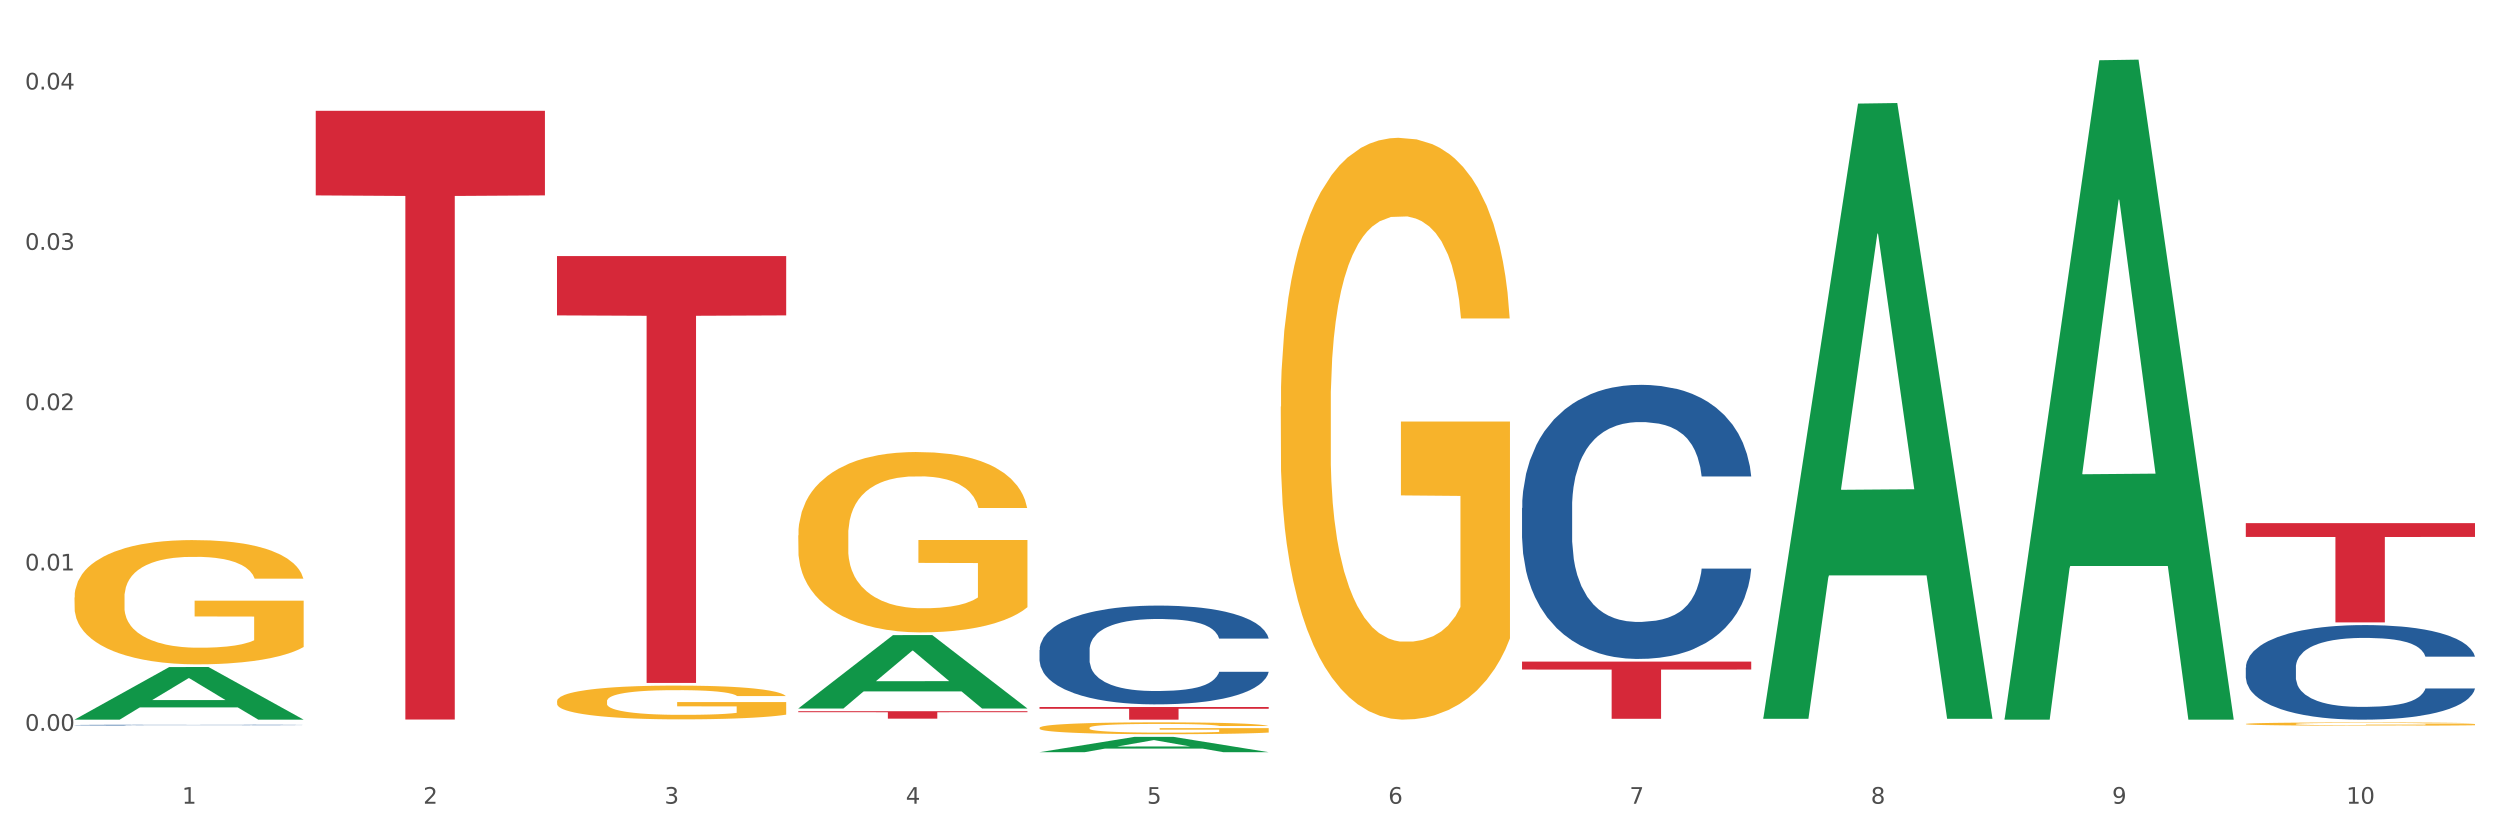
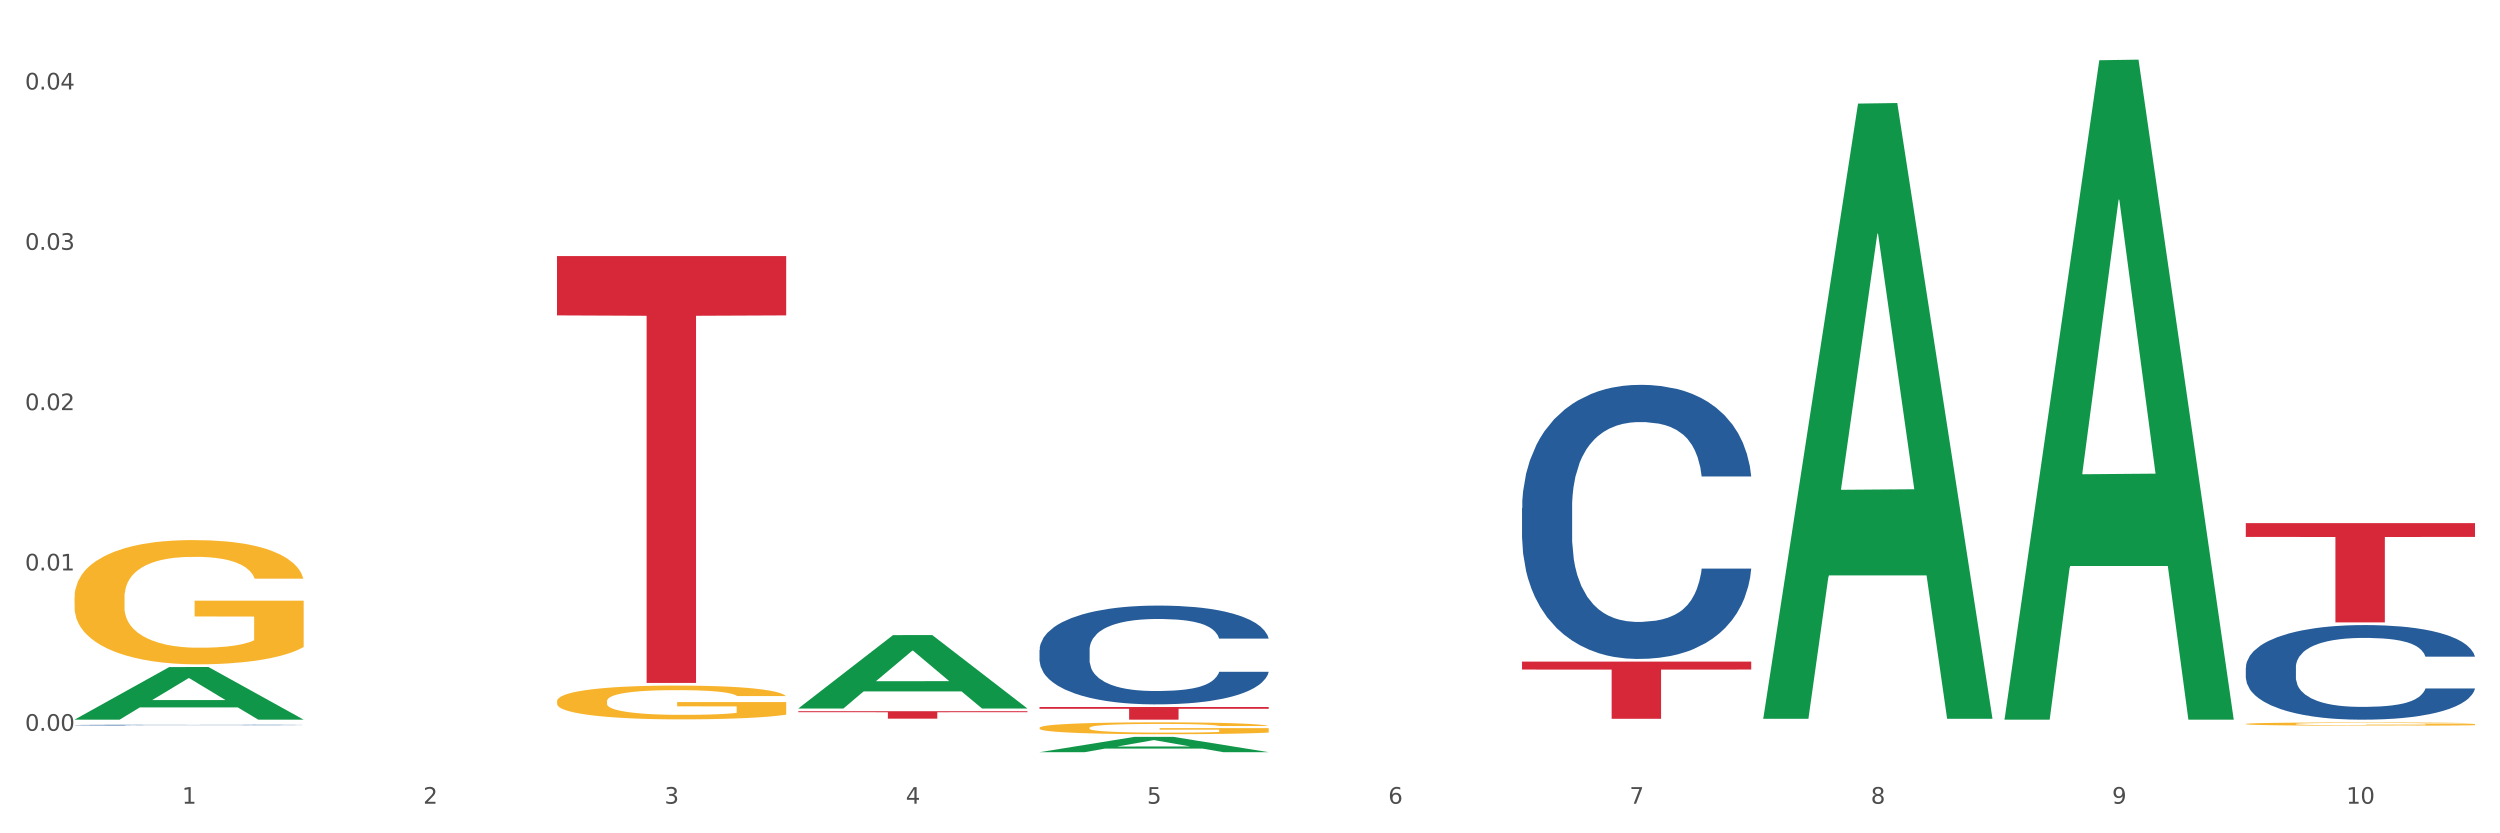
<svg xmlns="http://www.w3.org/2000/svg" xmlns:xlink="http://www.w3.org/1999/xlink" width="1080pt" height="360pt" viewBox="0 0 1080 360" version="1.1">
  <rect x="0" y="0" width="1080" height="360" fill="#333333" stroke="none" />
  <defs>
    <style type="text/css">*{stroke-linejoin: round; stroke-linecap: butt}</style>
  </defs>
  <g id="figure_1">
    <g id="patch_1">
      <path d="M 0 360  L 1080 360  L 1080 0  L 0 0  z " style="fill: #ffffff; stroke: #ffffff; stroke-linejoin: miter" />
    </g>
    <g id="axes_1">
      <g id="matplotlib.axis_1">
        <g id="xtick_1">
          <g id="text_1">
            <g style="fill: #4d4d4d" transform="translate(78.627 347.204) scale(0.096 -0.096)">
              <defs>
                <path id="DejaVuSans-31" d="M 794 531  L 1825 531  L 1825 4091  L 703 3866  L 703 4441  L 1819 4666  L 2450 4666  L 2450 531  L 3481 531  L 3481 0  L 794 0  L 794 531  z " transform="scale(0.016)" />
              </defs>
              <use xlink:href="#DejaVuSans-31" />
            </g>
          </g>
        </g>
        <g id="xtick_2">
          <g id="text_2">
            <g style="fill: #4d4d4d" transform="translate(182.851 347.204) scale(0.096 -0.096)">
              <defs>
                <path id="DejaVuSans-32" d="M 1228 531  L 3431 531  L 3431 0  L 469 0  L 469 531  Q 828 903 1448 1529  Q 2069 2156 2228 2338  Q 2531 2678 2651 2914  Q 2772 3150 2772 3378  Q 2772 3750 2511 3984  Q 2250 4219 1831 4219  Q 1534 4219 1204 4116  Q 875 4013 500 3803  L 500 4441  Q 881 4594 1212 4672  Q 1544 4750 1819 4750  Q 2544 4750 2975 4387  Q 3406 4025 3406 3419  Q 3406 3131 3298 2873  Q 3191 2616 2906 2266  Q 2828 2175 2409 1742  Q 1991 1309 1228 531  z " transform="scale(0.016)" />
              </defs>
              <use xlink:href="#DejaVuSans-32" />
            </g>
          </g>
        </g>
        <g id="xtick_3">
          <g id="text_3">
            <g style="fill: #4d4d4d" transform="translate(287.074 347.204) scale(0.096 -0.096)">
              <defs>
                <path id="DejaVuSans-33" d="M 2597 2516  Q 3050 2419 3304 2112  Q 3559 1806 3559 1356  Q 3559 666 3084 287  Q 2609 -91 1734 -91  Q 1441 -91 1130 -33  Q 819 25 488 141  L 488 750  Q 750 597 1062 519  Q 1375 441 1716 441  Q 2309 441 2620 675  Q 2931 909 2931 1356  Q 2931 1769 2642 2001  Q 2353 2234 1838 2234  L 1294 2234  L 1294 2753  L 1863 2753  Q 2328 2753 2575 2939  Q 2822 3125 2822 3475  Q 2822 3834 2567 4026  Q 2313 4219 1838 4219  Q 1578 4219 1281 4162  Q 984 4106 628 3988  L 628 4550  Q 988 4650 1302 4700  Q 1616 4750 1894 4750  Q 2613 4750 3031 4423  Q 3450 4097 3450 3541  Q 3450 3153 3228 2886  Q 3006 2619 2597 2516  z " transform="scale(0.016)" />
              </defs>
              <use xlink:href="#DejaVuSans-33" />
            </g>
          </g>
        </g>
        <g id="xtick_4">
          <g id="text_4">
            <g style="fill: #4d4d4d" transform="translate(391.298 347.204) scale(0.096 -0.096)">
              <defs>
                <path id="DejaVuSans-34" d="M 2419 4116  L 825 1625  L 2419 1625  L 2419 4116  z M 2253 4666  L 3047 4666  L 3047 1625  L 3713 1625  L 3713 1100  L 3047 1100  L 3047 0  L 2419 0  L 2419 1100  L 313 1100  L 313 1709  L 2253 4666  z " transform="scale(0.016)" />
              </defs>
              <use xlink:href="#DejaVuSans-34" />
            </g>
          </g>
        </g>
        <g id="xtick_5">
          <g id="text_5">
            <g style="fill: #4d4d4d" transform="translate(495.522 347.204) scale(0.096 -0.096)">
              <defs>
                <path id="DejaVuSans-35" d="M 691 4666  L 3169 4666  L 3169 4134  L 1269 4134  L 1269 2991  Q 1406 3038 1543 3061  Q 1681 3084 1819 3084  Q 2600 3084 3056 2656  Q 3513 2228 3513 1497  Q 3513 744 3044 326  Q 2575 -91 1722 -91  Q 1428 -91 1123 -41  Q 819 9 494 109  L 494 744  Q 775 591 1075 516  Q 1375 441 1709 441  Q 2250 441 2565 725  Q 2881 1009 2881 1497  Q 2881 1984 2565 2268  Q 2250 2553 1709 2553  Q 1456 2553 1204 2497  Q 953 2441 691 2322  L 691 4666  z " transform="scale(0.016)" />
              </defs>
              <use xlink:href="#DejaVuSans-35" />
            </g>
          </g>
        </g>
        <g id="xtick_6">
          <g id="text_6">
            <g style="fill: #4d4d4d" transform="translate(599.745 347.204) scale(0.096 -0.096)">
              <defs>
                <path id="DejaVuSans-36" d="M 2113 2584  Q 1688 2584 1439 2293  Q 1191 2003 1191 1497  Q 1191 994 1439 701  Q 1688 409 2113 409  Q 2538 409 2786 701  Q 3034 994 3034 1497  Q 3034 2003 2786 2293  Q 2538 2584 2113 2584  z M 3366 4563  L 3366 3988  Q 3128 4100 2886 4159  Q 2644 4219 2406 4219  Q 1781 4219 1451 3797  Q 1122 3375 1075 2522  Q 1259 2794 1537 2939  Q 1816 3084 2150 3084  Q 2853 3084 3261 2657  Q 3669 2231 3669 1497  Q 3669 778 3244 343  Q 2819 -91 2113 -91  Q 1303 -91 875 529  Q 447 1150 447 2328  Q 447 3434 972 4092  Q 1497 4750 2381 4750  Q 2619 4750 2861 4703  Q 3103 4656 3366 4563  z " transform="scale(0.016)" />
              </defs>
              <use xlink:href="#DejaVuSans-36" />
            </g>
          </g>
        </g>
        <g id="xtick_7">
          <g id="text_7">
            <g style="fill: #4d4d4d" transform="translate(703.969 347.204) scale(0.096 -0.096)">
              <defs>
                <path id="DejaVuSans-37" d="M 525 4666  L 3525 4666  L 3525 4397  L 1831 0  L 1172 0  L 2766 4134  L 525 4134  L 525 4666  z " transform="scale(0.016)" />
              </defs>
              <use xlink:href="#DejaVuSans-37" />
            </g>
          </g>
        </g>
        <g id="xtick_8">
          <g id="text_8">
            <g style="fill: #4d4d4d" transform="translate(808.193 347.204) scale(0.096 -0.096)">
              <defs>
                <path id="DejaVuSans-38" d="M 2034 2216  Q 1584 2216 1326 1975  Q 1069 1734 1069 1313  Q 1069 891 1326 650  Q 1584 409 2034 409  Q 2484 409 2743 651  Q 3003 894 3003 1313  Q 3003 1734 2745 1975  Q 2488 2216 2034 2216  z M 1403 2484  Q 997 2584 770 2862  Q 544 3141 544 3541  Q 544 4100 942 4425  Q 1341 4750 2034 4750  Q 2731 4750 3128 4425  Q 3525 4100 3525 3541  Q 3525 3141 3298 2862  Q 3072 2584 2669 2484  Q 3125 2378 3379 2068  Q 3634 1759 3634 1313  Q 3634 634 3220 271  Q 2806 -91 2034 -91  Q 1263 -91 848 271  Q 434 634 434 1313  Q 434 1759 690 2068  Q 947 2378 1403 2484  z M 1172 3481  Q 1172 3119 1398 2916  Q 1625 2713 2034 2713  Q 2441 2713 2670 2916  Q 2900 3119 2900 3481  Q 2900 3844 2670 4047  Q 2441 4250 2034 4250  Q 1625 4250 1398 4047  Q 1172 3844 1172 3481  z " transform="scale(0.016)" />
              </defs>
              <use xlink:href="#DejaVuSans-38" />
            </g>
          </g>
        </g>
        <g id="xtick_9">
          <g id="text_9">
            <g style="fill: #4d4d4d" transform="translate(912.416 347.204) scale(0.096 -0.096)">
              <defs>
                <path id="DejaVuSans-39" d="M 703 97  L 703 672  Q 941 559 1184 500  Q 1428 441 1663 441  Q 2288 441 2617 861  Q 2947 1281 2994 2138  Q 2813 1869 2534 1725  Q 2256 1581 1919 1581  Q 1219 1581 811 2004  Q 403 2428 403 3163  Q 403 3881 828 4315  Q 1253 4750 1959 4750  Q 2769 4750 3195 4129  Q 3622 3509 3622 2328  Q 3622 1225 3098 567  Q 2575 -91 1691 -91  Q 1453 -91 1209 -44  Q 966 3 703 97  z M 1959 2075  Q 2384 2075 2632 2365  Q 2881 2656 2881 3163  Q 2881 3666 2632 3958  Q 2384 4250 1959 4250  Q 1534 4250 1286 3958  Q 1038 3666 1038 3163  Q 1038 2656 1286 2365  Q 1534 2075 1959 2075  z " transform="scale(0.016)" />
              </defs>
              <use xlink:href="#DejaVuSans-39" />
            </g>
          </g>
        </g>
        <g id="xtick_10">
          <g id="text_10">
            <g style="fill: #4d4d4d" transform="translate(1013.586 347.204) scale(0.096 -0.096)">
              <defs>
                <path id="DejaVuSans-30" d="M 2034 4250  Q 1547 4250 1301 3770  Q 1056 3291 1056 2328  Q 1056 1369 1301 889  Q 1547 409 2034 409  Q 2525 409 2770 889  Q 3016 1369 3016 2328  Q 3016 3291 2770 3770  Q 2525 4250 2034 4250  z M 2034 4750  Q 2819 4750 3233 4129  Q 3647 3509 3647 2328  Q 3647 1150 3233 529  Q 2819 -91 2034 -91  Q 1250 -91 836 529  Q 422 1150 422 2328  Q 422 3509 836 4129  Q 1250 4750 2034 4750  z " transform="scale(0.016)" />
              </defs>
              <use xlink:href="#DejaVuSans-31" />
              <use xlink:href="#DejaVuSans-30" transform="translate(63.623 0)" />
            </g>
          </g>
        </g>
        <g id="xtick_11" />
        <g id="xtick_12" />
        <g id="xtick_13" />
        <g id="xtick_14" />
        <g id="xtick_15" />
        <g id="xtick_16" />
        <g id="xtick_17" />
        <g id="xtick_18" />
        <g id="xtick_19" />
      </g>
      <g id="matplotlib.axis_2">
        <g id="ytick_1">
          <g id="text_11">
            <g style="fill: #4d4d4d" transform="translate(10.8 315.695) scale(0.096 -0.096)">
              <defs>
                <path id="DejaVuSans-2e" d="M 684 794  L 1344 794  L 1344 0  L 684 0  L 684 794  z " transform="scale(0.016)" />
              </defs>
              <use xlink:href="#DejaVuSans-30" />
              <use xlink:href="#DejaVuSans-2e" transform="translate(63.623 0)" />
              <use xlink:href="#DejaVuSans-30" transform="translate(95.41 0)" />
              <use xlink:href="#DejaVuSans-30" transform="translate(159.033 0)" />
            </g>
          </g>
        </g>
        <g id="ytick_2">
          <g id="text_12">
            <g style="fill: #4d4d4d" transform="translate(10.8 246.437) scale(0.096 -0.096)">
              <use xlink:href="#DejaVuSans-30" />
              <use xlink:href="#DejaVuSans-2e" transform="translate(63.623 0)" />
              <use xlink:href="#DejaVuSans-30" transform="translate(95.41 0)" />
              <use xlink:href="#DejaVuSans-31" transform="translate(159.033 0)" />
            </g>
          </g>
        </g>
        <g id="ytick_3">
          <g id="text_13">
            <g style="fill: #4d4d4d" transform="translate(10.8 177.178) scale(0.096 -0.096)">
              <use xlink:href="#DejaVuSans-30" />
              <use xlink:href="#DejaVuSans-2e" transform="translate(63.623 0)" />
              <use xlink:href="#DejaVuSans-30" transform="translate(95.41 0)" />
              <use xlink:href="#DejaVuSans-32" transform="translate(159.033 0)" />
            </g>
          </g>
        </g>
        <g id="ytick_4">
          <g id="text_14">
            <g style="fill: #4d4d4d" transform="translate(10.8 107.92) scale(0.096 -0.096)">
              <use xlink:href="#DejaVuSans-30" />
              <use xlink:href="#DejaVuSans-2e" transform="translate(63.623 0)" />
              <use xlink:href="#DejaVuSans-30" transform="translate(95.41 0)" />
              <use xlink:href="#DejaVuSans-33" transform="translate(159.033 0)" />
            </g>
          </g>
        </g>
        <g id="ytick_5">
          <g id="text_15">
            <g style="fill: #4d4d4d" transform="translate(10.8 38.662) scale(0.096 -0.096)">
              <use xlink:href="#DejaVuSans-30" />
              <use xlink:href="#DejaVuSans-2e" transform="translate(63.623 0)" />
              <use xlink:href="#DejaVuSans-30" transform="translate(95.41 0)" />
              <use xlink:href="#DejaVuSans-34" transform="translate(159.033 0)" />
            </g>
          </g>
        </g>
        <g id="ytick_6" />
        <g id="ytick_7" />
        <g id="ytick_8" />
        <g id="ytick_9" />
      </g>
      <g id="PolyCollection_1">
        <path d="M 32.175 310.86  L 32.277 310.839  L 73.107 288.167  L 90.051 288.145  L 131.187 310.903  L 111.589 310.903  L 102.709 305.603  L 60.552 305.603  L 60.246 305.689  L 51.671 310.903  L 32.175 310.903  L 32.175 310.86  L 65.86 302.441  L 97.401 302.419  L 81.783 292.996  L 81.579 292.953  L 81.375 293.017  L 65.758 302.419  L 65.86 302.441  L 32.175 310.86  z " clip-path="url(#p5b2701582e)" style="fill: #109648" />
-         <path d="M 344.846 231.281  L 344.963 231.21  L 344.963 228.648  L 345.197 226.442  L 346.366 221.105  L 348.119 216.693  L 349.405 214.344  L 350.691 212.423  L 352.21 210.502  L 354.081 208.509  L 357.471 205.591  L 359.575 204.097  L 362.147 202.531  L 366.823 200.254  L 370.213 198.973  L 373.72 197.906  L 379.448 196.625  L 383.188 196.056  L 387.163 195.629  L 391.956 195.344  L 395.579 195.273  L 403.529 195.486  L 410.309 196.127  L 413.582 196.625  L 417.79 197.479  L 420.011 198.048  L 423.635 199.187  L 427.376 200.681  L 429.947 201.962  L 433.805 204.382  L 436.728 206.801  L 439.416 209.79  L 440.819 211.854  L 441.871 213.775  L 442.806 215.981  L 443.741 219.468  L 422.7 219.468  L 421.882 216.977  L 420.596 214.629  L 418.725 212.352  L 417.089 210.929  L 414.283 209.15  L 411.711 208.011  L 409.023 207.157  L 405.75 206.445  L 403.178 206.09  L 399.554 205.805  L 392.423 205.876  L 387.63 206.445  L 384.357 207.157  L 382.253 207.797  L 380.383 208.509  L 378.279 209.505  L 375.824 211  L 374.07 212.352  L 372.317 214.06  L 370.914 215.768  L 369.628 217.76  L 368.576 219.895  L 367.758 222.101  L 367.056 224.805  L 366.472 229.288  L 366.472 239.037  L 366.706 241.243  L 367.29 244.161  L 367.992 246.367  L 369.161 249  L 370.213 250.779  L 372.2 253.341  L 374.421 255.476  L 376.174 256.828  L 377.928 257.966  L 380.967 259.532  L 384.357 260.813  L 387.28 261.596  L 391.254 262.307  L 393.943 262.592  L 396.281 262.734  L 402.009 262.734  L 406.1 262.521  L 410.659 262.023  L 414.166 261.382  L 417.089 260.599  L 420.362 259.319  L 422.466 258.109  L 422.466 243.236  L 396.748 243.165  L 396.748 233.273  L 443.858 233.273  L 443.858 262.307  L 441.871 263.802  L 439.65 265.154  L 437.312 266.364  L 433.805 267.858  L 429.597 269.281  L 425.856 270.277  L 421.882 271.131  L 417.206 271.914  L 411.127 272.626  L 407.386 272.91  L 402.71 273.124  L 397.216 273.195  L 392.423 273.053  L 387.747 272.697  L 382.838 272.056  L 378.045 271.131  L 374.421 270.206  L 370.797 269.068  L 366.94 267.573  L 363.9 266.15  L 361.562 264.869  L 358.99 263.232  L 356.185 261.098  L 354.081 259.176  L 352.21 257.184  L 350.223 254.622  L 348.82 252.416  L 347.418 249.641  L 346.599 247.577  L 345.664 244.375  L 344.963 239.891  L 344.846 231.281  z " clip-path="url(#p5b2701582e)" style="fill: #f7b32b" />
        <path d="M 449.069 314.423  L 449.186 314.418  L 449.186 314.249  L 449.42 314.103  L 450.589 313.751  L 452.343 313.46  L 453.628 313.306  L 454.914 313.179  L 456.434 313.052  L 458.304 312.921  L 461.694 312.728  L 463.799 312.63  L 466.37 312.527  L 471.046 312.376  L 474.436 312.292  L 477.943 312.221  L 483.671 312.137  L 487.412 312.099  L 491.386 312.071  L 496.179 312.052  L 499.803 312.048  L 507.752 312.062  L 514.532 312.104  L 517.805 312.137  L 522.014 312.193  L 524.235 312.231  L 527.859 312.306  L 531.599 312.404  L 534.171 312.489  L 538.029 312.649  L 540.951 312.808  L 543.64 313.005  L 545.043 313.141  L 546.095 313.268  L 547.03 313.414  L 547.965 313.644  L 526.923 313.644  L 526.105 313.479  L 524.819 313.324  L 522.949 313.174  L 521.312 313.08  L 518.507 312.963  L 515.935 312.888  L 513.246 312.832  L 509.973 312.785  L 507.401 312.761  L 503.778 312.742  L 496.647 312.747  L 491.854 312.785  L 488.581 312.832  L 486.477 312.874  L 484.606 312.921  L 482.502 312.986  L 480.047 313.085  L 478.294 313.174  L 476.54 313.287  L 475.138 313.399  L 473.852 313.531  L 472.8 313.672  L 471.981 313.817  L 471.28 313.996  L 470.696 314.291  L 470.696 314.934  L 470.929 315.08  L 471.514 315.272  L 472.215 315.418  L 473.384 315.591  L 474.436 315.709  L 476.424 315.878  L 478.645 316.018  L 480.398 316.108  L 482.152 316.183  L 485.191 316.286  L 488.581 316.37  L 491.503 316.422  L 495.478 316.469  L 498.167 316.488  L 500.505 316.497  L 506.232 316.497  L 510.324 316.483  L 514.883 316.45  L 518.39 316.408  L 521.312 316.356  L 524.585 316.272  L 526.69 316.192  L 526.69 315.211  L 500.972 315.206  L 500.972 314.554  L 548.082 314.554  L 548.082 316.469  L 546.095 316.567  L 543.874 316.657  L 541.536 316.736  L 538.029 316.835  L 533.82 316.929  L 530.08 316.995  L 526.105 317.051  L 521.429 317.103  L 515.351 317.149  L 511.61 317.168  L 506.934 317.182  L 501.44 317.187  L 496.647 317.178  L 491.971 317.154  L 487.061 317.112  L 482.268 317.051  L 478.645 316.99  L 475.021 316.915  L 471.163 316.816  L 468.124 316.722  L 465.786 316.638  L 463.214 316.53  L 460.409 316.389  L 458.304 316.262  L 456.434 316.131  L 454.447 315.962  L 453.044 315.817  L 451.641 315.633  L 450.823 315.497  L 449.888 315.286  L 449.186 314.991  L 449.069 314.423  z " clip-path="url(#p5b2701582e)" style="fill: #f7b32b" />
-         <path d="M 553.293 175.676  L 553.41 175.447  L 553.41 167.183  L 553.644 160.067  L 554.813 142.85  L 556.566 128.618  L 557.852 121.042  L 559.138 114.844  L 560.658 108.646  L 562.528 102.219  L 565.918 92.807  L 568.022 87.987  L 570.594 82.936  L 575.27 75.591  L 578.66 71.459  L 582.167 68.015  L 587.895 63.883  L 591.636 62.047  L 595.61 60.67  L 600.403 59.751  L 604.027 59.522  L 611.976 60.211  L 618.756 62.276  L 622.029 63.883  L 626.237 66.638  L 628.458 68.474  L 632.082 72.147  L 635.823 76.968  L 638.395 81.1  L 642.252 88.905  L 645.175 96.71  L 647.863 106.351  L 649.266 113.008  L 650.318 119.206  L 651.253 126.322  L 652.189 137.57  L 631.147 137.57  L 630.329 129.536  L 629.043 121.961  L 627.173 114.615  L 625.536 110.024  L 622.73 104.285  L 620.159 100.612  L 617.47 97.857  L 614.197 95.562  L 611.625 94.414  L 608.001 93.496  L 600.87 93.725  L 596.078 95.562  L 592.805 97.857  L 590.7 99.923  L 588.83 102.219  L 586.726 105.433  L 584.271 110.253  L 582.518 114.615  L 580.764 120.124  L 579.361 125.633  L 578.075 132.061  L 577.023 138.948  L 576.205 146.064  L 575.504 154.787  L 574.919 169.249  L 574.919 200.698  L 575.153 207.814  L 575.737 217.226  L 576.439 224.342  L 577.608 232.835  L 578.66 238.574  L 580.647 246.838  L 582.868 253.725  L 584.622 258.086  L 586.375 261.759  L 589.415 266.809  L 592.805 270.941  L 595.727 273.466  L 599.702 275.762  L 602.39 276.68  L 604.728 277.139  L 610.456 277.139  L 614.548 276.451  L 619.107 274.844  L 622.613 272.778  L 625.536 270.253  L 628.809 266.121  L 630.913 262.218  L 630.913 214.241  L 605.196 214.012  L 605.196 182.104  L 652.306 182.104  L 652.306 275.762  L 650.318 280.583  L 648.097 284.944  L 645.759 288.847  L 642.252 293.667  L 638.044 298.258  L 634.303 301.472  L 630.329 304.227  L 625.653 306.752  L 619.574 309.047  L 615.833 309.966  L 611.158 310.654  L 605.663 310.884  L 600.87 310.425  L 596.195 309.277  L 591.285 307.211  L 586.492 304.227  L 582.868 301.243  L 579.244 297.57  L 575.387 292.749  L 572.347 288.158  L 570.009 284.026  L 567.438 278.746  L 564.632 271.86  L 562.528 265.662  L 560.658 259.234  L 558.67 250.97  L 557.268 243.854  L 555.865 234.901  L 555.047 228.244  L 554.111 217.914  L 553.41 203.452  L 553.293 175.676  z " clip-path="url(#p5b2701582e)" style="fill: #f7b32b" />
        <path d="M 970.188 312.748  L 970.304 312.747  L 970.304 312.7  L 970.538 312.66  L 971.707 312.563  L 973.461 312.483  L 974.747 312.44  L 976.032 312.406  L 977.552 312.371  L 979.422 312.334  L 982.813 312.281  L 984.917 312.254  L 987.488 312.226  L 992.164 312.184  L 995.554 312.161  L 999.061 312.142  L 1004.789 312.118  L 1008.53 312.108  L 1012.505 312.1  L 1017.297 312.095  L 1020.921 312.094  L 1028.87 312.098  L 1035.65 312.109  L 1038.923 312.118  L 1043.132 312.134  L 1045.353 312.144  L 1048.977 312.165  L 1052.717 312.192  L 1055.289 312.215  L 1059.147 312.259  L 1062.069 312.303  L 1064.758 312.358  L 1066.161 312.395  L 1067.213 312.43  L 1068.148 312.47  L 1069.083 312.534  L 1048.041 312.534  L 1047.223 312.488  L 1045.937 312.446  L 1044.067 312.404  L 1042.43 312.378  L 1039.625 312.346  L 1037.053 312.325  L 1034.364 312.31  L 1031.091 312.297  L 1028.52 312.29  L 1024.896 312.285  L 1017.765 312.287  L 1012.972 312.297  L 1009.699 312.31  L 1007.595 312.321  L 1005.724 312.334  L 1003.62 312.353  L 1001.165 312.38  L 999.412 312.404  L 997.659 312.435  L 996.256 312.466  L 994.97 312.503  L 993.918 312.541  L 993.1 312.581  L 992.398 312.631  L 991.814 312.712  L 991.814 312.889  L 992.047 312.929  L 992.632 312.982  L 993.333 313.022  L 994.502 313.07  L 995.554 313.103  L 997.542 313.149  L 999.763 313.188  L 1001.516 313.212  L 1003.27 313.233  L 1006.309 313.262  L 1009.699 313.285  L 1012.621 313.299  L 1016.596 313.312  L 1019.285 313.317  L 1021.623 313.32  L 1027.351 313.32  L 1031.442 313.316  L 1036.001 313.307  L 1039.508 313.295  L 1042.43 313.281  L 1045.704 313.258  L 1047.808 313.236  L 1047.808 312.965  L 1022.09 312.964  L 1022.09 312.784  L 1069.2 312.784  L 1069.2 313.312  L 1067.213 313.339  L 1064.992 313.364  L 1062.654 313.386  L 1059.147 313.413  L 1054.938 313.439  L 1051.198 313.457  L 1047.223 313.472  L 1042.547 313.487  L 1036.469 313.5  L 1032.728 313.505  L 1028.052 313.509  L 1022.558 313.51  L 1017.765 313.507  L 1013.089 313.501  L 1008.179 313.489  L 1003.387 313.472  L 999.763 313.456  L 996.139 313.435  L 992.281 313.408  L 989.242 313.382  L 986.904 313.359  L 984.332 313.329  L 981.527 313.29  L 979.422 313.255  L 977.552 313.219  L 975.565 313.172  L 974.162 313.132  L 972.759 313.082  L 971.941 313.044  L 971.006 312.986  L 970.304 312.905  L 970.188 312.748  z " clip-path="url(#p5b2701582e)" style="fill: #f7b32b" />
-         <path d="M 136.399 47.869  L 235.411 47.869  L 235.411 84.412  L 196.463 84.659  L 196.463 310.828  L 175.112 310.828  L 175.112 84.659  L 136.399 84.412  L 136.399 48.116  L 136.399 47.869  z " clip-path="url(#p5b2701582e)" style="fill: #d62839" />
        <path d="M 240.622 110.621  L 339.635 110.621  L 339.635 136.248  L 300.687 136.421  L 300.687 295.033  L 279.336 295.033  L 279.336 136.421  L 240.622 136.248  L 240.622 110.794  L 240.622 110.621  z " clip-path="url(#p5b2701582e)" style="fill: #d62839" />
        <path d="M 344.846 307.233  L 443.858 307.233  L 443.858 307.682  L 404.91 307.685  L 404.91 310.463  L 383.559 310.463  L 383.559 307.685  L 344.846 307.682  L 344.846 307.236  L 344.846 307.233  z " clip-path="url(#p5b2701582e)" style="fill: #d62839" />
        <path d="M 970.188 288.395  L 970.305 288.358  L 970.305 287.313  L 970.656 285.895  L 971.943 283.282  L 973.582 281.304  L 976.39 278.989  L 977.912 278.019  L 979.902 276.936  L 983.998 275.182  L 988.679 273.689  L 991.956 272.868  L 994.414 272.345  L 999.915 271.412  L 1003.075 271.002  L 1006.352 270.666  L 1009.161 270.442  L 1013.842 270.181  L 1017.587 270.069  L 1021.917 270.031  L 1025.546 270.069  L 1030.344 270.218  L 1037.366 270.666  L 1040.058 270.927  L 1043.686 271.375  L 1047.431 271.972  L 1050.474 272.569  L 1053.985 273.428  L 1057.613 274.548  L 1061.125 275.966  L 1063.582 277.272  L 1065.572 278.653  L 1067.327 280.333  L 1068.615 282.162  L 1069.2 283.692  L 1047.782 283.692  L 1047.197 282.311  L 1046.027 280.818  L 1044.857 279.811  L 1043.569 278.989  L 1041.58 278.056  L 1039.824 277.459  L 1036.898 276.75  L 1034.206 276.302  L 1031.983 276.041  L 1029.291 275.817  L 1023.556 275.593  L 1019.46 275.593  L 1016.885 275.667  L 1013.725 275.854  L 1011.033 276.115  L 1007.873 276.563  L 1005.415 277.048  L 1002.958 277.683  L 1001.553 278.131  L 999.447 278.952  L 998.042 279.624  L 996.17 280.781  L 995.116 281.602  L 993.244 283.73  L 992.424 285.297  L 992.073 286.38  L 991.839 287.574  L 991.839 293.397  L 992.541 296.01  L 993.127 297.13  L 994.063 298.399  L 995.818 300.041  L 998.393 301.646  L 1001.085 302.803  L 1003.309 303.512  L 1005.415 304.035  L 1007.522 304.445  L 1010.097 304.819  L 1012.203 305.043  L 1015.363 305.266  L 1019.109 305.378  L 1022.035 305.378  L 1028.003 305.192  L 1030.695 305.005  L 1033.27 304.744  L 1036.079 304.333  L 1038.303 303.885  L 1039.59 303.55  L 1041.697 302.84  L 1043.335 302.094  L 1044.739 301.235  L 1045.676 300.489  L 1046.729 299.369  L 1047.548 298.1  L 1047.782 297.428  L 1069.2 297.428  L 1068.732 298.772  L 1067.913 300.078  L 1066.274 301.833  L 1064.987 302.84  L 1062.997 304.072  L 1060.89 305.117  L 1057.965 306.274  L 1055.273 307.133  L 1052.464 307.879  L 1049.421 308.551  L 1043.92 309.484  L 1041.931 309.746  L 1037.717 310.193  L 1034.44 310.455  L 1029.642 310.716  L 1024.726 310.865  L 1019.577 310.903  L 1015.012 310.828  L 1009.98 310.604  L 1006.82 310.38  L 1003.309 310.044  L 999.212 309.522  L 995.35 308.887  L 991.722 308.141  L 988.328 307.282  L 985.168 306.312  L 981.072 304.707  L 978.029 303.139  L 975.805 301.683  L 974.284 300.452  L 972.762 298.884  L 971.943 297.801  L 970.656 295.189  L 970.188 292.762  L 970.188 288.395  z " clip-path="url(#p5b2701582e)" style="fill: #255c99" />
        <path d="M 657.517 219.455  L 657.634 219.347  L 657.634 216.319  L 657.985 212.209  L 659.272 204.639  L 660.911 198.907  L 663.72 192.202  L 665.241 189.39  L 667.231 186.253  L 671.327 181.17  L 676.008 176.845  L 679.285 174.465  L 681.743 172.951  L 687.244 170.247  L 690.404 169.058  L 693.681 168.084  L 696.49 167.436  L 701.171 166.678  L 704.916 166.354  L 709.247 166.246  L 712.875 166.354  L 717.673 166.787  L 724.695 168.084  L 727.387 168.841  L 731.015 170.139  L 734.76 171.87  L 737.803 173.6  L 741.314 176.087  L 744.943 179.332  L 748.454 183.442  L 750.911 187.227  L 752.901 191.228  L 754.657 196.095  L 755.944 201.394  L 756.529 205.829  L 735.112 205.829  L 734.526 201.827  L 733.356 197.501  L 732.186 194.581  L 730.898 192.202  L 728.909 189.498  L 727.153 187.768  L 724.227 185.713  L 721.535 184.415  L 719.312 183.658  L 716.62 183.009  L 710.885 182.36  L 706.789 182.36  L 704.214 182.576  L 701.054 183.117  L 698.362 183.874  L 695.202 185.172  L 692.745 186.578  L 690.287 188.416  L 688.882 189.714  L 686.776 192.094  L 685.371 194.04  L 683.499 197.393  L 682.445 199.772  L 680.573 205.937  L 679.754 210.479  L 679.402 213.615  L 679.168 217.076  L 679.168 233.947  L 679.871 241.518  L 680.456 244.762  L 681.392 248.439  L 683.148 253.198  L 685.722 257.848  L 688.414 261.201  L 690.638 263.256  L 692.745 264.77  L 694.851 265.96  L 697.426 267.041  L 699.533 267.69  L 702.693 268.339  L 706.438 268.663  L 709.364 268.663  L 715.332 268.123  L 718.024 267.582  L 720.599 266.825  L 723.408 265.635  L 725.632 264.337  L 726.919 263.364  L 729.026 261.309  L 730.664 259.146  L 732.069 256.659  L 733.005 254.496  L 734.058 251.251  L 734.877 247.574  L 735.112 245.628  L 756.529 245.628  L 756.061 249.521  L 755.242 253.306  L 753.603 258.389  L 752.316 261.309  L 750.326 264.878  L 748.22 267.906  L 745.294 271.259  L 742.602 273.746  L 739.793 275.909  L 736.75 277.856  L 731.249 280.56  L 729.26 281.317  L 725.046 282.615  L 721.769 283.372  L 716.971 284.129  L 712.055 284.561  L 706.906 284.669  L 702.341 284.453  L 697.309 283.804  L 694.149 283.155  L 690.638 282.182  L 686.542 280.668  L 682.679 278.829  L 679.051 276.666  L 675.657 274.179  L 672.497 271.367  L 668.401 266.717  L 665.358 262.174  L 663.134 257.957  L 661.613 254.388  L 660.091 249.845  L 659.272 246.709  L 657.985 239.139  L 657.517 232.109  L 657.517 219.455  z " clip-path="url(#p5b2701582e)" style="fill: #255c99" />
        <path d="M 449.069 280.788  L 449.187 280.749  L 449.187 279.658  L 449.538 278.176  L 450.825 275.448  L 452.464 273.382  L 455.272 270.965  L 456.794 269.952  L 458.783 268.822  L 462.88 266.99  L 467.561 265.43  L 470.838 264.573  L 473.296 264.027  L 478.797 263.053  L 481.957 262.624  L 485.234 262.273  L 488.042 262.039  L 492.724 261.766  L 496.469 261.65  L 500.799 261.611  L 504.427 261.65  L 509.226 261.805  L 516.248 262.273  L 518.94 262.546  L 522.568 263.014  L 526.313 263.637  L 529.356 264.261  L 532.867 265.158  L 536.495 266.327  L 540.006 267.808  L 542.464 269.172  L 544.454 270.615  L 546.209 272.369  L 547.497 274.279  L 548.082 275.877  L 526.664 275.877  L 526.079 274.434  L 524.909 272.875  L 523.738 271.823  L 522.451 270.965  L 520.461 269.991  L 518.706 269.367  L 515.78 268.627  L 513.088 268.159  L 510.864 267.886  L 508.173 267.652  L 502.438 267.418  L 498.342 267.418  L 495.767 267.496  L 492.607 267.691  L 489.915 267.964  L 486.755 268.432  L 484.297 268.938  L 481.84 269.601  L 480.435 270.069  L 478.328 270.926  L 476.924 271.628  L 475.051 272.836  L 473.998 273.694  L 472.126 275.916  L 471.306 277.553  L 470.955 278.683  L 470.721 279.93  L 470.721 286.011  L 471.423 288.739  L 472.009 289.909  L 472.945 291.234  L 474.7 292.949  L 477.275 294.625  L 479.967 295.834  L 482.191 296.574  L 484.297 297.12  L 486.404 297.549  L 488.979 297.938  L 491.085 298.172  L 494.245 298.406  L 497.991 298.523  L 500.916 298.523  L 506.885 298.328  L 509.577 298.133  L 512.152 297.86  L 514.961 297.432  L 517.184 296.964  L 518.472 296.613  L 520.578 295.873  L 522.217 295.093  L 523.621 294.196  L 524.558 293.417  L 525.611 292.248  L 526.43 290.922  L 526.664 290.221  L 548.082 290.221  L 547.614 291.624  L 546.795 292.988  L 545.156 294.82  L 543.869 295.873  L 541.879 297.159  L 539.772 298.25  L 536.846 299.459  L 534.155 300.355  L 531.346 301.135  L 528.303 301.836  L 522.802 302.811  L 520.813 303.084  L 516.599 303.551  L 513.322 303.824  L 508.524 304.097  L 503.608 304.253  L 498.459 304.292  L 493.894 304.214  L 488.862 303.98  L 485.702 303.746  L 482.191 303.395  L 478.094 302.85  L 474.232 302.187  L 470.604 301.407  L 467.21 300.511  L 464.05 299.498  L 459.954 297.821  L 456.911 296.184  L 454.687 294.664  L 453.166 293.378  L 451.644 291.741  L 450.825 290.61  L 449.538 287.882  L 449.069 285.348  L 449.069 280.788  z " clip-path="url(#p5b2701582e)" style="fill: #255c99" />
        <path d="M 32.175 313.238  L 32.292 313.238  L 32.292 313.229  L 32.643 313.216  L 33.931 313.194  L 35.569 313.177  L 38.378 313.157  L 39.899 313.149  L 41.889 313.139  L 45.985 313.124  L 50.667 313.112  L 53.944 313.105  L 56.401 313.1  L 61.902 313.092  L 65.062 313.088  L 68.339 313.086  L 71.148 313.084  L 75.829 313.081  L 79.575 313.08  L 83.905 313.08  L 87.533 313.08  L 92.331 313.082  L 99.354 313.086  L 102.045 313.088  L 105.674 313.092  L 109.419 313.097  L 112.462 313.102  L 115.973 313.109  L 119.601 313.119  L 123.112 313.131  L 125.57 313.142  L 127.559 313.154  L 129.315 313.169  L 130.602 313.184  L 131.187 313.197  L 109.77 313.197  L 109.185 313.186  L 108.014 313.173  L 106.844 313.164  L 105.557 313.157  L 103.567 313.149  L 101.811 313.144  L 98.886 313.138  L 96.194 313.134  L 93.97 313.132  L 91.278 313.13  L 85.543 313.128  L 81.447 313.128  L 78.872 313.129  L 75.712 313.13  L 73.021 313.132  L 69.861 313.136  L 67.403 313.14  L 64.945 313.146  L 63.541 313.15  L 61.434 313.157  L 60.03 313.163  L 58.157 313.172  L 57.104 313.18  L 55.231 313.198  L 54.412 313.211  L 54.061 313.221  L 53.827 313.231  L 53.827 313.281  L 54.529 313.303  L 55.114 313.313  L 56.05 313.324  L 57.806 313.338  L 60.381 313.352  L 63.072 313.362  L 65.296 313.368  L 67.403 313.372  L 69.509 313.376  L 72.084 313.379  L 74.191 313.381  L 77.351 313.383  L 81.096 313.384  L 84.022 313.384  L 89.991 313.382  L 92.683 313.381  L 95.257 313.378  L 98.066 313.375  L 100.29 313.371  L 101.577 313.368  L 103.684 313.362  L 105.322 313.356  L 106.727 313.348  L 107.663 313.342  L 108.717 313.332  L 109.536 313.321  L 109.77 313.315  L 131.187 313.315  L 130.719 313.327  L 129.9 313.338  L 128.262 313.353  L 126.974 313.362  L 124.985 313.373  L 122.878 313.382  L 119.952 313.391  L 117.26 313.399  L 114.451 313.405  L 111.408 313.411  L 105.908 313.419  L 103.918 313.421  L 99.705 313.425  L 96.428 313.427  L 91.629 313.43  L 86.714 313.431  L 81.564 313.431  L 77 313.431  L 71.967 313.429  L 68.807 313.427  L 65.296 313.424  L 61.2 313.419  L 57.338 313.414  L 53.71 313.407  L 50.316 313.4  L 47.156 313.392  L 43.059 313.378  L 40.016 313.365  L 37.793 313.352  L 36.271 313.341  L 34.75 313.328  L 33.931 313.319  L 32.643 313.296  L 32.175 313.275  L 32.175 313.238  z " clip-path="url(#p5b2701582e)" style="fill: #255c99" />
        <path d="M 240.622 302.92  L 240.739 302.906  L 240.739 302.427  L 240.973 302.014  L 242.142 301.015  L 243.895 300.189  L 245.181 299.749  L 246.467 299.389  L 247.987 299.03  L 249.857 298.656  L 253.247 298.11  L 255.351 297.83  L 257.923 297.537  L 262.599 297.111  L 265.989 296.871  L 269.496 296.671  L 275.224 296.432  L 278.965 296.325  L 282.939 296.245  L 287.732 296.192  L 291.356 296.178  L 299.305 296.218  L 306.085 296.338  L 309.358 296.432  L 313.566 296.591  L 315.788 296.698  L 319.411 296.911  L 323.152 297.191  L 325.724 297.431  L 329.581 297.884  L 332.504 298.337  L 335.193 298.896  L 336.595 299.283  L 337.647 299.642  L 338.583 300.055  L 339.518 300.708  L 318.476 300.708  L 317.658 300.242  L 316.372 299.802  L 314.502 299.376  L 312.865 299.109  L 310.06 298.776  L 307.488 298.563  L 304.799 298.403  L 301.526 298.27  L 298.954 298.204  L 295.33 298.15  L 288.2 298.164  L 283.407 298.27  L 280.134 298.403  L 278.03 298.523  L 276.159 298.656  L 274.055 298.843  L 271.6 299.123  L 269.847 299.376  L 268.093 299.696  L 266.69 300.015  L 265.405 300.388  L 264.352 300.788  L 263.534 301.201  L 262.833 301.707  L 262.248 302.547  L 262.248 304.372  L 262.482 304.785  L 263.067 305.331  L 263.768 305.744  L 264.937 306.237  L 265.989 306.57  L 267.976 307.05  L 270.197 307.449  L 271.951 307.703  L 273.704 307.916  L 276.744 308.209  L 280.134 308.449  L 283.056 308.595  L 287.031 308.728  L 289.719 308.782  L 292.057 308.808  L 297.785 308.808  L 301.877 308.768  L 306.436 308.675  L 309.943 308.555  L 312.865 308.409  L 316.138 308.169  L 318.242 307.942  L 318.242 305.158  L 292.525 305.145  L 292.525 303.293  L 339.635 303.293  L 339.635 308.728  L 337.647 309.008  L 335.426 309.261  L 333.088 309.488  L 329.581 309.768  L 325.373 310.034  L 321.632 310.221  L 317.658 310.38  L 312.982 310.527  L 306.903 310.66  L 303.163 310.713  L 298.487 310.753  L 292.992 310.767  L 288.2 310.74  L 283.524 310.674  L 278.614 310.554  L 273.821 310.38  L 270.197 310.207  L 266.574 309.994  L 262.716 309.714  L 259.677 309.448  L 257.339 309.208  L 254.767 308.902  L 251.961 308.502  L 249.857 308.142  L 247.987 307.769  L 246 307.29  L 244.597 306.877  L 243.194 306.357  L 242.376 305.971  L 241.441 305.371  L 240.739 304.532  L 240.622 302.92  z " clip-path="url(#p5b2701582e)" style="fill: #f7b32b" />
        <path d="M 657.517 285.815  L 756.529 285.815  L 756.529 289.249  L 717.581 289.272  L 717.581 310.528  L 696.23 310.528  L 696.23 289.272  L 657.517 289.249  L 657.517 285.838  L 657.517 285.815  z " clip-path="url(#p5b2701582e)" style="fill: #d62839" />
        <path d="M 970.188 225.983  L 1069.2 225.983  L 1069.2 231.945  L 1030.252 231.985  L 1030.252 268.886  L 1008.901 268.886  L 1008.901 231.985  L 970.188 231.945  L 970.188 226.023  L 970.188 225.983  z " clip-path="url(#p5b2701582e)" style="fill: #d62839" />
        <path d="M 449.069 305.437  L 548.082 305.437  L 548.082 306.197  L 509.134 306.202  L 509.134 310.903  L 487.783 310.903  L 487.783 306.202  L 449.069 306.197  L 449.069 305.442  L 449.069 305.437  z " clip-path="url(#p5b2701582e)" style="fill: #d62839" />
        <path d="M 32.175 258.122  L 32.292 258.073  L 32.292 256.308  L 32.526 254.788  L 33.695 251.111  L 35.448 248.071  L 36.734 246.453  L 38.02 245.129  L 39.54 243.806  L 41.41 242.433  L 44.8 240.423  L 46.904 239.393  L 49.476 238.314  L 54.152 236.745  L 57.542 235.863  L 61.049 235.127  L 66.777 234.245  L 70.517 233.853  L 74.492 233.558  L 79.285 233.362  L 82.909 233.313  L 90.858 233.46  L 97.638 233.902  L 100.911 234.245  L 105.119 234.833  L 107.34 235.225  L 110.964 236.01  L 114.705 237.04  L 117.277 237.922  L 121.134 239.589  L 124.057 241.256  L 126.745 243.315  L 128.148 244.737  L 129.2 246.061  L 130.135 247.581  L 131.071 249.983  L 110.029 249.983  L 109.211 248.267  L 107.925 246.649  L 106.054 245.08  L 104.418 244.1  L 101.612 242.874  L 99.041 242.09  L 96.352 241.501  L 93.079 241.011  L 90.507 240.766  L 86.883 240.57  L 79.752 240.619  L 74.96 241.011  L 71.686 241.501  L 69.582 241.942  L 67.712 242.433  L 65.608 243.119  L 63.153 244.149  L 61.399 245.08  L 59.646 246.257  L 58.243 247.434  L 56.957 248.807  L 55.905 250.277  L 55.087 251.797  L 54.386 253.66  L 53.801 256.749  L 53.801 263.466  L 54.035 264.986  L 54.619 266.996  L 55.321 268.516  L 56.49 270.33  L 57.542 271.556  L 59.529 273.321  L 61.75 274.792  L 63.504 275.723  L 65.257 276.508  L 68.296 277.587  L 71.686 278.469  L 74.609 279.008  L 78.583 279.499  L 81.272 279.695  L 83.61 279.793  L 89.338 279.793  L 93.429 279.646  L 97.988 279.303  L 101.495 278.861  L 104.418 278.322  L 107.691 277.439  L 109.795 276.606  L 109.795 266.359  L 84.078 266.31  L 84.078 259.495  L 131.187 259.495  L 131.187 279.499  L 129.2 280.528  L 126.979 281.46  L 124.641 282.293  L 121.134 283.323  L 116.926 284.304  L 113.185 284.99  L 109.211 285.578  L 104.535 286.118  L 98.456 286.608  L 94.715 286.804  L 90.039 286.951  L 84.545 287  L 79.752 286.902  L 75.076 286.657  L 70.167 286.216  L 65.374 285.578  L 61.75 284.941  L 58.126 284.156  L 54.269 283.127  L 51.229 282.146  L 48.891 281.264  L 46.32 280.136  L 43.514 278.665  L 41.41 277.341  L 39.54 275.969  L 37.552 274.204  L 36.15 272.684  L 34.747 270.772  L 33.928 269.35  L 32.993 267.143  L 32.292 264.055  L 32.175 258.122  z " clip-path="url(#p5b2701582e)" style="fill: #f7b32b" />
        <path d="M 344.846 306.029  L 344.948 305.999  L 385.778 274.37  L 402.722 274.34  L 443.858 306.088  L 424.26 306.088  L 415.379 298.695  L 373.223 298.695  L 372.916 298.815  L 364.342 306.088  L 344.846 306.088  L 344.846 306.029  L 378.53 294.283  L 410.072 294.254  L 394.454 281.107  L 394.25 281.048  L 394.046 281.137  L 378.428 294.254  L 378.53 294.283  L 344.846 306.029  z " clip-path="url(#p5b2701582e)" style="fill: #109648" />
        <path d="M 449.069 324.937  L 449.172 324.931  L 490.001 318.338  L 506.946 318.332  L 548.082 324.95  L 528.484 324.95  L 519.603 323.409  L 477.446 323.409  L 477.14 323.433  L 468.566 324.95  L 449.069 324.95  L 449.069 324.937  L 482.754 322.489  L 514.295 322.483  L 498.678 319.743  L 498.474 319.73  L 498.269 319.749  L 482.652 322.483  L 482.754 322.489  L 449.069 324.937  z " clip-path="url(#p5b2701582e)" style="fill: #109648" />
        <path d="M 761.74 310.01  L 761.842 309.76  L 802.672 44.751  L 819.617 44.502  L 860.753 310.509  L 841.154 310.509  L 832.274 248.566  L 790.117 248.566  L 789.811 249.565  L 781.237 310.509  L 761.74 310.509  L 761.74 310.01  L 795.425 211.599  L 826.966 211.35  L 811.349 101.2  L 811.144 100.7  L 810.94 101.45  L 795.323 211.35  L 795.425 211.599  L 761.74 310.01  z " clip-path="url(#p5b2701582e)" style="fill: #109648" />
        <path d="M 865.964 310.367  L 866.066 310.099  L 906.896 26.027  L 923.84 25.759  L 964.976 310.903  L 945.378 310.903  L 936.498 244.503  L 894.341 244.503  L 894.034 245.574  L 885.46 310.903  L 865.964 310.903  L 865.964 310.367  L 899.649 204.878  L 931.19 204.61  L 915.572 86.536  L 915.368 86.001  L 915.164 86.804  L 899.547 204.61  L 899.649 204.878  L 865.964 310.367  z " clip-path="url(#p5b2701582e)" style="fill: #109648" />
      </g>
    </g>
  </g>
  <defs>
    <clipPath id="p5b2701582e">
      <rect x="32.175" y="10.8" width="1037.025" height="329.109" />
    </clipPath>
  </defs>
</svg>